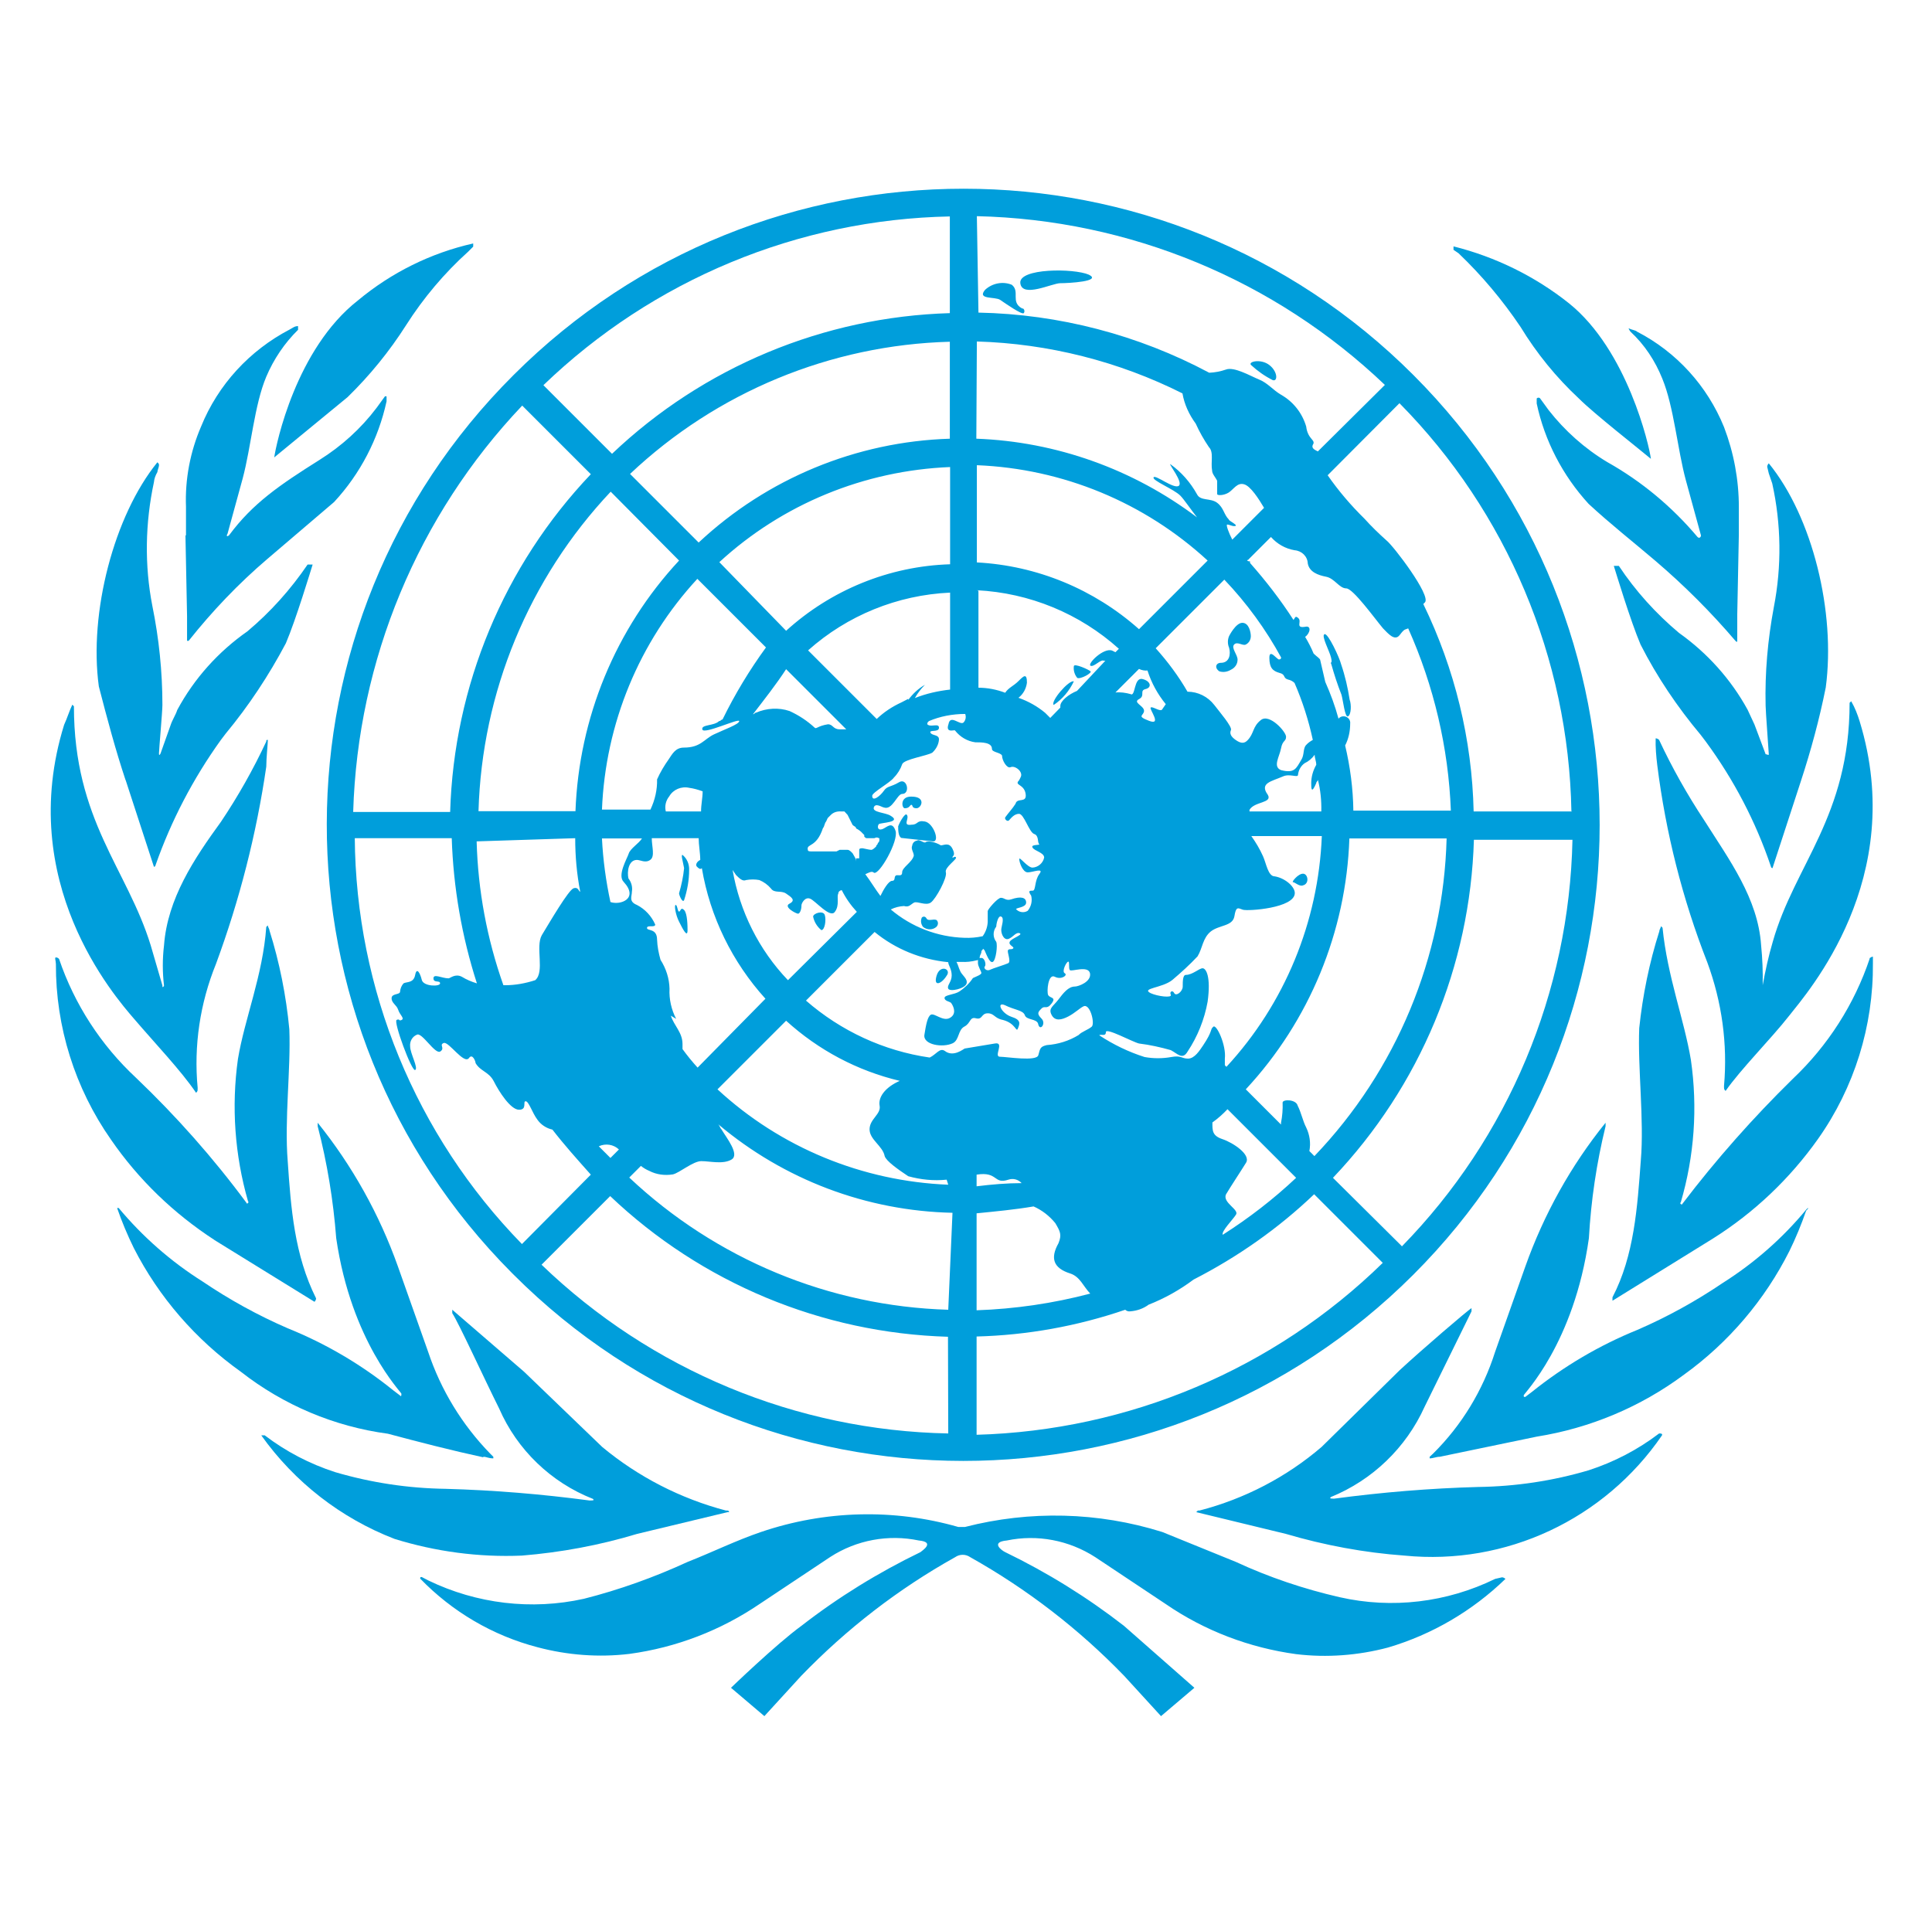
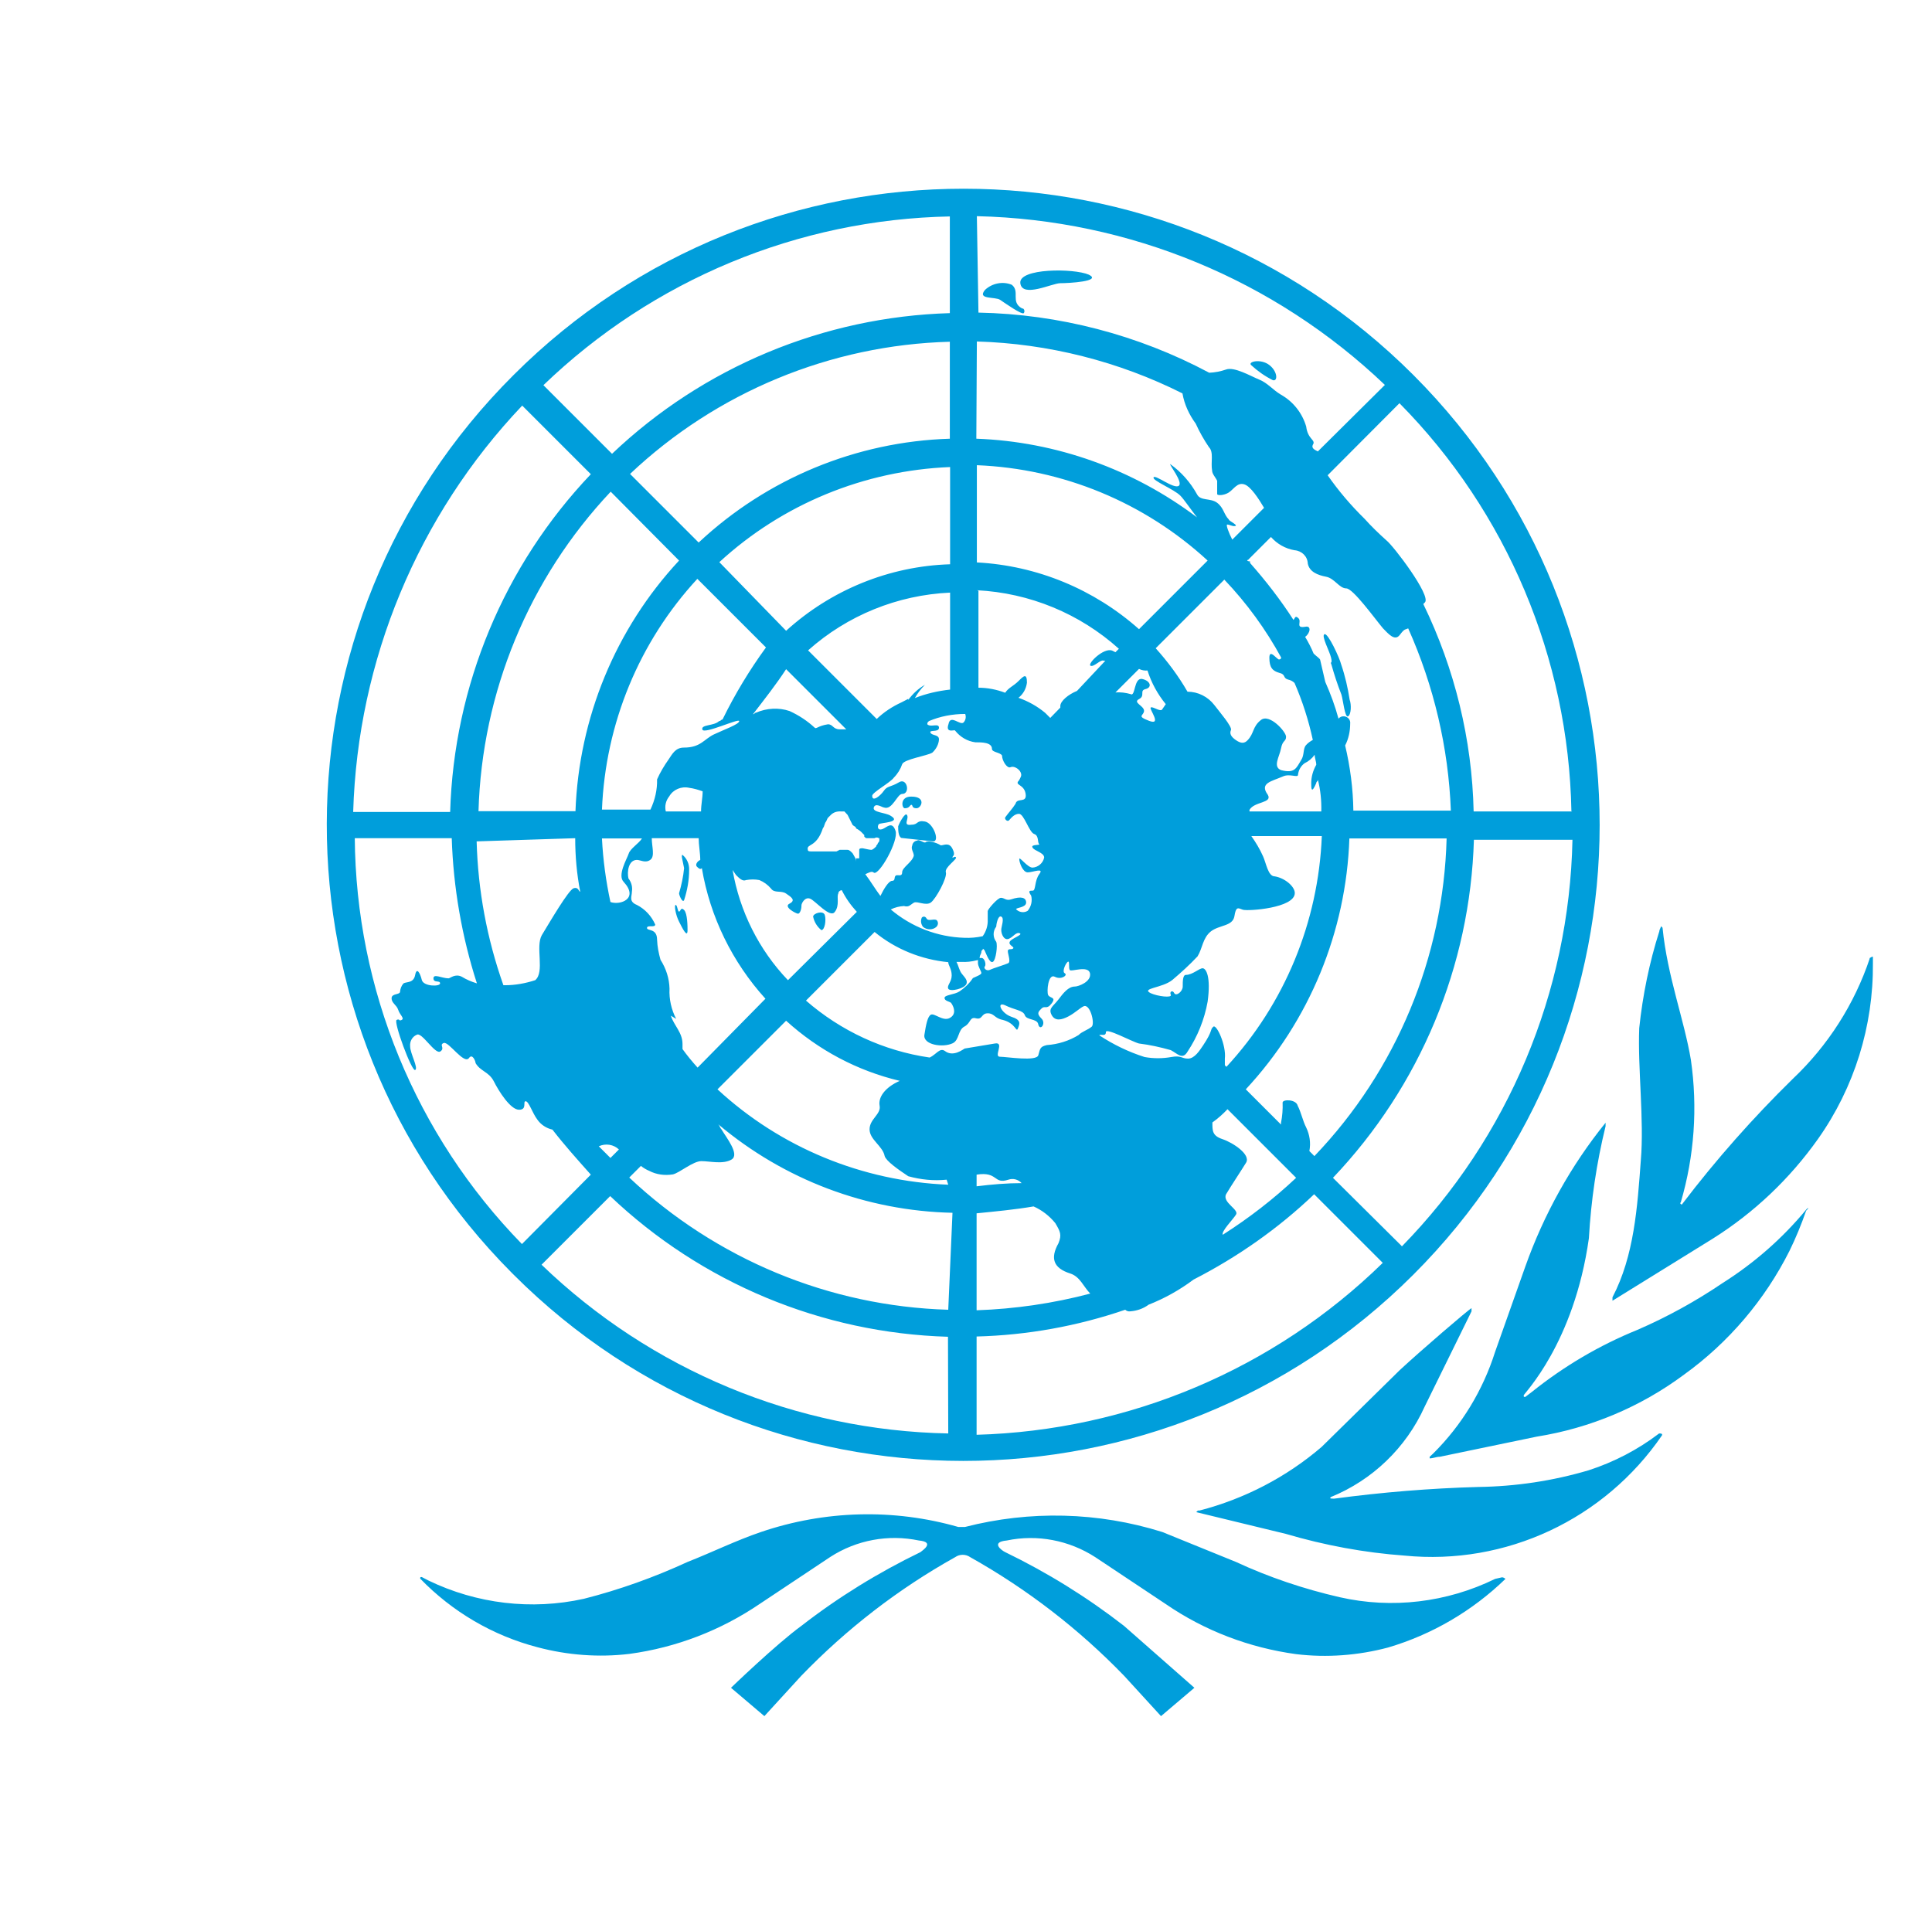
<svg xmlns="http://www.w3.org/2000/svg" version="1.1" id="svg932" x="0px" y="0px" viewBox="0 0 729.2 729" style="enable-background:new 0 0 729.2 729;" xml:space="preserve">
  <style type="text/css">
	.st0{fill:#009EDB;}
</style>
  <path id="path929" class="st0" d="M564.3,596c-18.2,8.9-38.9,11.4-58.7,6.9c-13.5-3.1-26.6-7.5-39.1-13.3l-27.8-11.3  c-24.2-7.6-50-8.2-74.5-1.9h-2.5c-24.4-7-50.4-6.3-74.5,1.9c-9.4,3.2-18.3,7.6-27.7,11.3c-12.6,5.8-25.7,10.5-39.1,13.9  c-19.8,4.4-40.5,1.9-58.7-6.9l-2.5-1.3c-0.6,0-0.6,0-0.6,0.6c12.1,12.5,27.4,21.5,44.3,25.9c11.3,3,23.1,3.9,34.7,2.5  c17.7-2.4,34.5-8.9,49.2-18.9l26.6-17.7c9.9-6.4,21.9-8.6,33.4-6.2c6.3,0.6,1.3,3.8,0.6,4.4c-15.9,7.7-31,17-44.9,27.8  c-9.5,6.9-26.6,23.4-26.6,23.4l12.6,10.7l13.9-15.2c17.1-17.7,36.6-32.8,58.1-44.8c1.7-1.2,4-1.2,5.7,0c21.4,12,41,27.1,58.1,44.8  l13.9,15.2l12.6-10.7l-26.6-23.4c-13.9-10.8-28.9-20.1-44.8-27.8c-1.3-0.6-5.7-3.8,0.6-4.4c11.5-2.4,23.5-0.1,33.4,6.3l26.6,17.7  c14.7,10.1,31.6,16.5,49.2,18.9c11.6,1.4,23.4,0.5,34.7-2.5c16.6-4.9,31.8-13.8,44.3-25.9c-0.3-0.3-0.8-0.6-1.3-0.6L564.3,596   M626.2,541.1c-8,6.1-17,10.8-26.6,13.9c-13.5,4-27.5,6.1-41.7,6.3c-18.2,0.5-36.3,2-54.3,4.4c-1.3,0-1.9,0-1.3-0.6  c15.7-6.4,28.4-18.6,35.4-34.1l17.7-36v-1.2c-1.2,0.6-18.9,15.8-27.1,23.4l-29.5,29c-13.3,11.4-29.1,19.6-46.1,24h-0.6l-0.6,0.6  l33.8,8.2c14.6,4.3,29.6,7.1,44.8,8.2c38.3,3.8,75.5-13.7,97.2-45.4C627.5,541.1,626.9,541.1,626.2,541.1 M681.8,456.5  c-9,10.9-19.6,20.2-31.6,27.8c-10.2,6.9-20.9,12.8-32.2,17.7c-14.3,5.8-27.7,13.7-39.8,23.4l-2.5,1.9c-0.6,0-0.6,0-0.6-0.6  c0-0.6,19-19.5,24.6-59.3c0.8-14.3,2.9-28.4,6.3-42.3v-1.3c-13.1,16.2-23.3,34.6-30.3,54.3l-11.4,32.2  c-4.6,14.5-12.6,27.7-23.4,38.4l-1.3,1.2v0.6c1.3,0,2.5-0.6,3.8-0.6l36.6-7.6c20.1-3.2,39.2-11.2,55.6-23.4  c16.8-12.1,30.5-28.2,39.8-46.7c2.4-4.9,4.5-10,6.3-15.2C683,455.8,682.4,455.8,681.8,456.5 M705.7,361.8  c-5.8,17.3-15.8,32.9-29,45.4c-15,14.7-29,30.5-41.7,47.2c0,0.6-1.3,0-0.6-0.6c5.1-17.4,6.4-35.7,3.8-53.7  c-2.5-15.1-8.9-31.6-10.7-49.9l-0.6-0.6c0,0.6-0.6,1.2-0.6,1.9c-3.8,11.9-6.3,24.2-7.6,36.6c-0.6,15.1,1.9,34.7,0.6,49.9  c-1.3,17.7-2.5,36-10.7,51.7v1.3l37.8-23.4c15.6-9.8,29.1-22.6,39.8-37.7c13.7-19.4,20.9-42.6,20.7-66.3v-2.5  c-0.5,0.1-0.9,0.3-1.3,0.6" />
-   <path id="path931" class="st0" d="M665.3,371.9L665.3,371.9c0.1-5.1-0.1-10.1-0.6-15.1c-1.2-17.7-12-32.2-21.5-47.2  c-6.4-9.7-12.1-19.8-17-30.3c-0.3-0.3-0.8-0.6-1.3-0.6c-0.1,3.4,0.2,6.8,0.6,10.1c3.2,25.5,9.5,50.5,18.9,74.5  c5.5,14.9,7.7,30.8,6.3,46.6c0,1.3,0,1.3,0.6,1.9c5.7-8.2,17.1-19.6,24-28.4c6.9-8.8,44.8-51.7,26.6-111.1c-0.8-2.6-1.8-5.2-3.2-7.6  l-0.6,0.6c0,42.9-20.8,61.2-29,90.2C667.5,360.9,666.3,366.4,665.3,371.9 M666,283.6l-3.8-10.1l-2.6-5.6  c-6.3-11.5-15.2-21.4-25.9-29c-8.7-7.3-16.4-15.8-22.7-25.3h-1.9c0.6,1.9,6.3,20.8,10.1,29.7c6.2,12.2,13.9,23.6,22.7,34.1l1.9,2.5  c10.6,14.4,18.9,30.3,24.6,47.2c0,0.3,0.3,0.6,0.6,0.6l0,0l10.7-32.8c3.8-11.6,7-23.4,9.4-35.4c3.8-28.4-5-64.4-21.5-84.6  c-0.3,0.3-0.6,0.8-0.6,1.3l0.6,2.5l1.3,3.8c3.4,15.4,3.6,31.3,0.6,46.7c-2.3,12.3-3.4,24.7-3.1,37.2c0,1.9,1.2,17.7,1.2,18.3  c0,0.6-0.6,0-1.2,0 M615.4,125.2c5.3,4.9,9.3,11,12,17.7c4.4,10.7,5.7,26.6,8.9,38.4l5.7,20.8c0,0.6-0.6,1.3-1.3,0.6  c-9.6-11.4-21.1-21-34.1-28.3c-8.5-5.1-16-11.8-22.1-19.6l-3.2-4.4c-0.3-0.4-0.9-0.4-1.3,0c0,0,0,0,0,0v1.9  c3,14.1,9.8,27.2,19.6,37.9c8.2,7.6,17,14.5,25.2,21.5c10.9,9.3,21,19.4,30.3,30.3c0,0,0.6,0.6,0.6,0v-10.1l0.6-30.3v-10.1  c0-10.4-1.9-20.6-5.6-30.3c-6.3-15.5-17.9-28.3-32.8-36c-0.6-0.6-1.9-0.6-3.2-1.3C614.8,124.4,615.1,124.8,615.4,125.2 M550.5,95.6  c8.8,8.4,16.6,17.7,23.4,27.8c6.1,10,13.5,19.1,22.1,27.1c5.7,5.7,22.7,19,27.1,22.7c-0.6-5-8.9-41-30.9-58.7  c-12.8-10.2-27.7-17.5-43.6-21.5v1.3L550.5,95.6 M197,587.2c14.7-1.2,29.3-3.9,43.5-8.2l34.1-8.2h0.6c0-0.3-0.3-0.6-0.6-0.6  c0,0,0,0,0,0h-0.6c-17.1-4.5-33.1-12.7-46.7-24l-29.5-28.4l-27.1-23.4v1.3c2.5,3.8,12,24.6,17.7,36c6.8,15.6,19.6,27.9,35.4,34.1  c0.6,0.6,0,0.6-1.3,0.6c-18-2.4-36.1-3.9-54.3-4.4c-14.1-0.2-28.1-2.3-41.7-6.3c-9.6-3.1-18.6-7.8-26.6-13.9h-1.3  c12.6,17.7,30.1,31.3,50.3,39.1C164.4,585.7,180.7,587.9,197,587.2 M182.4,549.9c1.3,0,1.9,0.6,3.8,0.6v-0.6l-1.2-1.2  c-10.6-10.9-18.6-24-23.4-38.4l-11.4-32.2c-7-19.7-17.2-38-30.3-54.3v1.3c3.6,13.9,5.9,28,7,42.3c5.7,39.1,24.6,58.1,24.6,58.7  s0,1.3-0.6,0.6l-2.5-1.9c-12-9.7-25.4-17.6-39.8-23.4c-11.3-4.9-22-10.8-32.2-17.7c-11.9-7.5-22.6-16.9-31.6-27.7h-0.6  c1.8,5.2,3.9,10.2,6.3,15.1c9.5,18.6,23.4,34.6,40.4,46.7c16.1,12.6,35.3,20.7,55.5,23.4c12,3.2,24,6.3,36,8.9 M80.8,468l37.9,23.4  c0.3-0.3,0.6-0.8,0.6-1.3c-8.2-16.4-9.5-34.1-10.7-51.7c-1.3-15.8,1.2-34.7,0.6-49.9c-1.2-12.7-3.7-25.2-7.5-37.3  c0-0.6-0.6-1.2-0.6-1.9l-0.6,0.6l0,0c-1.3,18.3-8.2,34.7-10.7,49.9c-2.5,17.9-1.2,36.2,3.8,53.6c0.6,0.6-0.6,1.3-0.6,0.6  c-12.5-16.9-26.5-32.7-41.7-47.2c-13.2-12.3-23.2-27.7-29-44.8c-0.3-0.4-0.8-0.6-1.2-0.6c-0.6,0,0,1.3,0,2.5  c-0.1,23.7,7.2,46.9,20.8,66.3c10.4,15.1,23.7,27.9,39.1,37.9 M74,412.5c0.6-0.6,0.6-0.6,0.6-1.9c-1.5-15.9,0.9-31.9,6.9-46.7  c8.9-24.1,15.3-49.1,19-74.5c0-3.2,0.6-8.9,0.6-10.1c-0.6,0-0.6,0-0.6,0.6c-4.9,10.5-10.6,20.6-17.1,30.3  c-10.1,13.9-20.2,29-21.5,46.7c-0.6,5-0.6,10.1,0,15.1c0,0.3-0.3,0.6-0.6,0.6c0,0,0,0,0,0v-0.6l-4.4-15.1c-8.9-29-29-47.2-29-90.3  l-0.6-0.6c-1.2,2.5-1.9,5-3.1,7.6C5.8,332.9,43,375.8,50.7,384.7C58.3,393.6,68.4,404.2,74,412.5 M47.4,294.4l10.7,32.8  c0.3,0,0.6-0.3,0.6-0.6l0,0c5.9-16.8,14.2-32.7,24.6-47.2l1.9-2.5c8.7-10.5,16.3-22,22.7-34.1c3.8-8.9,9.5-27.8,10.1-29.7h-1.9  c-6.4,9.4-14,17.9-22.7,25.2C82.4,246,73.3,256.1,66.9,268c-0.6,1.9-1.9,3.8-2.5,5.7l-3.8,10.7c0,0-0.6,1.3-0.6,0  c0-1.3,1.3-15.8,1.3-18.3c0-12.6-1.3-25.1-3.8-37.4c-3-15.4-2.7-31.3,0.6-46.7c0.1-1.3,0.6-2.6,1.3-3.8c0-0.6,0.6-1.9,0.6-2.5  c0-0.6,0-0.6-0.6-1.2c-16.4,20.2-25.9,56.8-22.1,84.6c3.1,12,6.3,24,10.1,35.4 M70,202.2l0.6,30.3v9.4h0.6  c8.9-11.2,18.8-21.6,29.7-30.9l25.2-21.5c9.9-10.7,16.7-23.8,19.8-38v-1.9h-0.6l-3.2,4.4c-5.9,7.8-13.2,14.4-21.5,19.6  c-15.1,9.5-25.2,16.4-34.1,28.4c-0.6,0.6-1.3,0.6-0.6-0.6l5.7-20.8c3.2-12,4.4-27.7,8.9-38.4c2.8-6.6,6.9-12.7,12-17.7v-1.4  c-1.3,0-1.9,0.6-3.2,1.3c-15.1,7.9-27,20.8-33.4,36.6c-4.1,9.5-6.1,19.9-5.7,30.3v10.7 M103.7,172.5L103.7,172.5l27.5-22.6  c8.4-8.2,15.8-17.3,22.1-27.2c6.5-10.2,14.4-19.6,23.4-27.7l1.9-1.9v-1.2c-16,3.6-30.9,11-43.5,21.5c-23.4,18.3-30.9,54.3-31.6,59.3   M357.3,368.3c1.9-2.5-2.5-4.4-3.8,0C352.2,372.7,355.4,371.4,357.3,368.3 M405.3,257.2c-1.9-0.6-8.9,7.6-7.6,8.9  C401,263.9,403.6,260.8,405.3,257.2 M406.6,255.9c1.2,0.6,5.7-1.9,5-2.5c-0.6-0.6-6.3-3.2-6.3-1.9  C405.1,253.1,405.6,254.7,406.6,255.9 M491.8,334.2c2.5-0.6,1.9-4.4,0-4.4s-4.4,3.2-3.8,3.2C488.6,332.9,490.5,334.8,491.8,334.2   M460.8,250.2c-1.9,0-2.5,1.9-0.6,3.2c1.5,0.5,3.1,0.2,4.4-0.6c1.5-0.7,2.5-2.1,2.5-3.8c0-1.9-2.5-4.4-1.3-5.7  c1.2-1.3,3.2,0.6,4.4,0c1.2-0.6,1.9-1.8,1.9-3.2c0-1.2-0.6-5-3.2-5c-2.5,0-5,5-5,5c-0.6,1.4-0.6,3,0,4.4  C464.6,247,464,250.2,460.8,250.2" />
  <path id="path933" class="st0" d="M502.5,250.8c1.1,3.9,2.3,7.6,3.8,11.4c0.6,1.9,1.3,8.9,2.5,8.2s1.3-4.4,0.6-6.3  c-0.7-4.5-1.7-8.9-3.2-13.3c-0.6-2.5-5-12-6.3-11.4c-1.3,0.6,1.9,6.3,2.5,8.9S501.9,249.5,502.5,250.8 M480.4,143.5  c1.9,0.6,1.9-3.2-1.3-5.7c-3.2-2.5-8.2-1.3-6.9,0C474.7,140.1,477.4,142,480.4,143.5 M385.7,116.4c-4.4-2.5-0.6-6.3-3.8-8.9  c-3.4-1.4-7.4-0.6-10.1,1.9c-3.2,3.8,3.8,2.5,5.7,3.8s8.2,5.7,8.9,5c0.4-0.5,0.3-1.3-0.2-1.7C386,116.5,385.9,116.4,385.7,116.4   M411,103.7c-5.7-2.5-26.6-2.5-25.9,3.2c0.7,5.7,12,0,15.1,0C403.4,106.9,416,106.2,411,103.7 M353.5,347.3  c-1.2-0.6-3.1,0.6-3.8-0.6c-0.6-1.2-1.9-0.6-1.9,0c-0.4,1.1-0.1,2.3,0.6,3.2c1.5,1.2,3.6,1.2,5,0C354.2,349.1,354.2,348,353.5,347.3   M341.5,305.1c1.9,0,1.9-1.3,2.5-1.3c0.6,0,0,1.3,1.9,1.3s3.8-4.4-1.9-4.4C339.6,300.6,340.3,305.1,341.5,305.1 M349.1,310.1  c-3.2-0.6-2.5,1.2-5,1.2c-3.8,0.6-0.6-2.5-1.9-3.8c-0.6-0.6-2.5,2.5-3.2,4.4c0,1.3,0,3.8,1.2,4.4l12,1.3  C354.8,317.7,352.3,310.7,349.1,310.1 M310,351.1c1.3,0,1.9-3.8,1.3-5.7s-4.4-0.6-4.4,0.6C307.3,348,308.4,349.8,310,351.1   M259.5,351.1c0-1.2,0-6.3-1.3-7.6c-1.3-1.3-1.3,0.6-1.9,0.6c-0.6,0-0.6-2.5-1.3-2.5c-0.6,0,0,3.8,1.3,6.3  C257.6,350.5,259.5,354.3,259.5,351.1 M258.2,339.8c1.2-3.7,1.9-7.5,1.9-11.4c0.1-2.2-0.8-4.3-2.5-5.7c-0.6,0,0,1.9,0.6,5  c-0.3,3.2-1,6.4-1.9,9.5C256.3,337.9,257.6,341,258.2,339.8" />
  <path id="path935" class="st0" d="M193.8,481.1c93.7,93.8,245.8,93.8,339.6,0.1s93.8-245.8,0.1-339.6s-245.8-93.8-339.6-0.1  c0,0-0.1,0.1-0.1,0.1c-93.7,93.4-94,245.1-0.6,338.9C193.4,480.7,193.6,480.9,193.8,481.1 M133.9,316.4h36.6  c0.6,18.6,3.8,37.1,9.5,54.8c-2-0.6-3.9-1.4-5.7-2.5c-2.5-1.3-4.4,0.6-5,0.6c-2.5,0-5.7-1.9-5.7,0c0,1.9,2.5,0.6,2.5,1.9  s-6.3,1.2-6.9-1.3s-1.9-5-2.5-1.9c-0.6,3.2-3.2,2.5-4.4,3.2c-0.8,0.9-1.2,2-1.3,3.1c0,1.3-3.2,0.6-3.2,2.5s1.9,2.5,2.5,4.4  c0.6,1.9,2.5,3.2,1.3,3.8c-1.2,0.6-0.6-0.6-1.9,0c-1.3,0.6,5.7,19.6,7,18.9s-1.9-6.3-1.9-8.9c-0.2-1.9,0.8-3.7,2.5-4.4  c1.9-1.2,6.9,7.6,8.9,6.3c1.9-1.3-0.6-2.5,1.3-3.2c1.9-0.6,7.6,8.2,9.5,5.7c1.3-1.9,2.5,1.2,2.5,1.9c1.9,3.2,5,3.2,6.9,6.9  c1.9,3.8,6.3,10.7,9.5,10.7s1.3-3.2,2.5-3.2s2.5,4.4,4.4,6.9c1.3,1.9,3.4,3.3,5.7,3.8c4.4,5.7,9.5,11.4,14.5,17L197,469.6  c-40.1-41.1-62.7-96.1-63.1-153.5 M342.8,263.8l-2.5,1.3c-3.5,1.6-6.7,3.7-9.4,6.3L305,245.5c14.8-13.2,33.7-20.9,53.6-21.8v36.6  c-4.5,0.5-9,1.5-13.3,3.2c1-1.8,2.3-3.5,3.8-5c-2.5,1.4-4.6,3.4-6.3,5.7 M323.1,324L323.1,324v1.3c0-1.3-0.6-1.9-1.3-3.2  c-0.6-0.6-1.2-1.3-1.9-1.3h-3l-1.2,0.6h-8.9c-1.2,0-1.9,0-1.9-0.6c-0.6-2.5,3.2-0.6,5.7-8.2c0.6-0.6,0.6-1.9,1.2-2.5l0.6-1.3  l0.6-0.6l0.6-0.6c1-1,2.4-1.4,3.8-1.3h1.3l1.2,1.3l1.9,3.8c0.6,0.6,1.3,0.6,1.3,1.3c1,0.5,1.8,1.1,2.5,1.9l0.6,0.6v0.6  c0.6,0.6,0.6,0.6,1.3,0.6h2.5c1.3-0.6,1.3,0,1.9,0v0.6c0,0.6,0,0.6-0.6,1.3c0,0.6-0.6,0.6-0.6,1.2c-0.6,0.6-1.3,1.3-1.9,1.3  c-1.1-0.1-2.1-0.4-3.2-0.6c-0.6,0-1.3,0-1.3,0.6v3.2 M255.2,384.6c-1.8-3.5-2.7-7.4-2.5-11.4c-0.1-3.9-1.3-7.6-3.4-10.9  c-0.7-2.5-1.2-5-1.3-7.6c0-4.4-3.8-3.2-3.8-4.4c0-1.3,3.1,0,3.1-1.3c-1.4-3.2-3.8-5.8-6.9-7.4c-3.2-1.3-1.9-3.2-1.9-5  c0.3-1.8-0.2-3.6-1.3-5c-0.6-2.5,0-7,3.2-7c1.3,0,3.2,1.3,5,0c1.9-1.3,0.6-5,0.6-8.2h17.7c0,2.5,0.6,5.7,0.6,8.2  c-1.3,0.6-1.9,1.9-1.3,2.5c0.6,0.6,1.3,1.3,1.9,0.6c3.1,18.4,11.5,35.5,24,49.3L263.3,403c-2-2.2-3.9-4.5-5.7-7v-1.9  c0-4.4-3.2-6.9-4.4-10.7 M230.4,340.5c-1.7-7.9-2.8-15.9-3.2-24h15.1c-1.2,1.9-4.4,3.8-5,5.7c-0.6,1.9-4.4,8.2-1.9,10.7  C241.2,339.2,234.2,341.8,230.4,340.5 M233.6,433.9l-3.2,3.2l-4.4-4.4C228.6,431.5,231.6,432,233.6,433.9 M272.7,271.6  c-0.6,0-0.6,0.6-1.3,0.6c-1.9,1.9-6.9,1.2-6.3,3.2c0.6,1.9,13.9-4.4,13.9-3.2s-5.7,3.2-9.5,5s-5,5-11.4,5c-3.2,0-4.4,2.5-5.7,4.4  c-1.7,2.4-3.2,4.9-4.4,7.6c0.1,3.9-0.8,7.8-2.5,11.4h-18.3c1.3-32.4,14-63.3,36-87.1l25.9,25.9C282.9,252.9,277.4,262,272.7,271.6   M296.7,252.6l22.7,22.7h-2.5c-2.5,0-2.5-1.9-4.4-1.9c-3.8,0.6-4.4,1.9-5,1.3c-2.8-2.6-6-4.7-9.5-6.3c-4.1-1.4-8.7-1.1-12.6,0.6  c-0.6,0-0.6,0.6-1.2,0.6C288.5,264,293,258.3,296.7,252.6 M265.2,298.7c0,2.5-0.6,5-0.6,7.6h-13.3c-0.5-2,0-4.1,1.3-5.7  c1.5-2.6,4.6-3.9,7.6-3.2C261.8,297.6,263.5,298.1,265.2,298.7 M276.5,328.4l1.3,1.9c1.3,1.3,2.5,2.5,3.8,1.9c1.7-0.3,3.4-0.3,5,0  c1.7,0.7,3.2,1.8,4.4,3.2c1.3,1.9,3.8,0.6,5.7,1.9s3.8,2.5,1.3,3.8c-2.5,1.2,2.5,3.8,3.2,3.8c0.6,0,1.3-1.3,1.3-3.2  c0-0.6,1.2-3.2,3.2-2.5s7.6,7.6,9.4,5c1.9-2.5,0.6-5.7,1.3-6.9c0-0.7,0.6-1.2,1.3-1.3c1.5,3,3.4,5.7,5.7,8.2L297.4,370  C286.4,358.5,279.2,344,276.5,328.4 M296.7,238.1l-25.2-25.9c23.8-21.9,54.7-34.6,87.1-35.9V213c-23,0.7-45,9.7-62,25.2   M263.7,204.8l-25.9-25.9c32.7-30.9,75.7-48.7,120.7-49.9v36.6c-35.3,1.1-68.9,15-94.7,39.1 M256.3,211.6  c-24,25.8-37.8,59.4-39.1,94.6h-36.6c1.3-44.9,19-87.8,49.9-120.6L256.3,211.6z M217.1,316.4c0,6.8,0.6,13.6,1.9,20.2  c-0.6,0-0.6-1.9-2.5-1.3c-1.9,0.6-8.9,12.6-12,17.7c-2.5,4.4,1.2,13.9-2.5,17c-3.7,1.2-7.5,1.9-11.4,1.9H190  c-6.2-17.5-9.6-35.8-10.1-54.3L217.1,316.4z M357.9,541.1c-57.4-1.1-112.2-23.9-153.5-63.7l25.9-25.9  c34.5,32.8,79.9,51.7,127.5,53.1L357.9,541.1z M357.9,494.4c-44.9-1.3-87.7-19.1-120.4-49.9l4.4-4.4c1,0.8,2,1.4,3.2,1.9  c2.7,1.4,5.8,1.8,8.9,1.3c2.5-0.6,7.6-5,10.7-5c3.2,0,8.2,1.3,11.4-0.6c3.2-1.9-1.9-8.2-3.8-11.4c-0.6-0.6-0.6-1.3-1.2-1.9  c24.8,20.9,55.9,32.7,88.4,33.4L357.9,494.4z M357.9,447.2c-32.4-1.3-63.3-14-87.1-36l25.9-25.9c12.2,11.1,26.9,18.9,42.9,22.7  c-5.7,2.5-8.2,6.3-7.6,9.4c0.6,3.2-3.8,5-3.8,8.9s5,6.3,5.7,10.1c0.6,1.9,5,5,8.9,7.6c4.7,1.3,9.6,1.8,14.5,1.3L357.9,447.2z   M356.6,396.7c-1.9-1.3-3.2,1.3-5.7,2.5c-17.3-2.5-33.5-10-46.7-21.5l25.9-25.9c7.9,6.5,17.6,10.4,27.8,11.4c0,1.2,1.3,2.5,1.3,5  s-1.9,3.8-1.3,5c0.6,1.3,6.3,0,6.9-1.9c0.6-1.9-1.9-3.2-2.5-5c-0.6-1.3-0.6-1.9-1.3-3.2h1.9c1.9,0.1,3.8-0.1,5.7-0.6  c0.7,0,1.2-0.6,1.2-1.3c0-0.6,0.6-1.2,0.6-1.9s0.6-0.6,0.6-1.2l0,0l0.6,0.6c0.6,1.3,1.9,5,3.1,4.4c1.2-0.6,1.9-6.3,1.3-7.6  c-1.3-1.7-1.3-4,0-5.7c0-0.6,0.6-4.4,1.9-3.8s0,3.8,0,5c0,1.9,1.3,4.4,3.2,3.2c1.3-0.6,2.5-2.5,3.8-1.9s-3.2,1.9-3.8,3.2  c-0.6,1.3,1.9,1.9,1.3,2.5c-0.6,0.6-1.3,0-1.9,0.6c-0.6,0.6,1.3,4.4,0,5c-1.3,0.6-5.7,1.9-6.9,2.5s-2.5-0.6-1.9-1.3  c0.6-0.6,0-3.2-1.3-3.2c-1.3,0-1.3,0.6-1.3,1.9c0,1.3,1.3,3.2,1.3,3.8c0,0.6-1.9,1.3-3.2,1.9c-1.3,2-3.1,3.7-5,5  c-1.9,1.3-5.7,1.3-5.7,2.5s1.9,1.3,2.5,1.9c1.3,1.9,1.9,4.4-0.6,5.7c-2.5,1.3-5.7-1.9-7-1.3c-1.3,0.6-1.9,3.8-2.5,7.6  c-0.6,3.8,6.9,5,10.7,3.2c2.5-1.2,1.9-5,4.4-6.3c2.5-1.3,1.9-3.8,4.4-3.1c2.5,0.6,1.9-1.9,4.4-1.9s2.5,1.9,5.7,2.5  c5,1.3,5,5,5.7,3.2s1.3-3.2-2.5-4.4c-3.8-1.3-5.7-5.7-2.5-4.4c3.8,1.9,6.9,1.9,7.6,3.8c0.6,1.9,4.4,1.3,5,3.2c0.6,3.2,3.2,0,1.3-1.9  c-1.9-1.9-1.3-2.5,0-3.8c1.3-1.3,1.9,0.6,3.8-1.9c1.9-2.5-0.6-1.9-1.3-3.2c-0.6-1.3,0-8.2,2.5-6.9s5-0.6,3.8-1.3  c-1.3-0.6,0.6-4.4,1.3-4.4c0.6,0,0,2.5,0.6,3.2s6.9-1.9,7.6,1.2c0.6,3.2-4.4,5-5.7,5c-2.5,0-4.4,2.5-6.3,5c-1.9,2.5-3.8,3.2-2.5,5.7  c1.3,2.5,3.8,1.9,6.3,0.6c2.5-1.3,4.4-3.2,5.7-3.8c2.5-1.3,4.4,6.3,3.2,7.6c-1.3,1.2-3.8,1.9-5,3.2c-3.6,2.2-7.7,3.5-12,3.8  c-2.5,0.6-2.5,1.2-3.2,3.8c-0.6,2.5-12,0.6-14.5,0.6c-2.5,0,1.9-5.7-1.9-5l-11.4,1.9C363.6,396,359.8,399.2,356.6,396.7   M390.1,455.4c3.2,1.4,6,3.6,8.2,6.3c1.9,3.2,2.5,4.4,1.2,7.6c-3.2,5.7-1.9,9.4,4.4,11.4c3.8,1.2,5,5,7.6,7.6  c-14,3.7-28.4,5.8-42.9,6.3v-36.6C375.6,457.3,383.1,456.6,390.1,455.4 M368.6,447.8v-4.4c8.2-1.3,6.3,3.8,12,1.9  c1.8-0.6,3.7-0.1,5,1.3C380,446.6,374.3,447.1,368.6,447.8 M368.6,541.8v-37.3c19.1-0.5,38-3.9,56.1-10.1c0.5,0.5,1.2,0.7,1.9,0.6  c2.5-0.2,4.9-1,6.9-2.5c6.1-2.4,11.8-5.6,17-9.5c16.6-8.5,32-19.3,45.5-32.2l25.9,25.9c-41.1,40.2-95.9,63.3-153.4,64.9   M470.8,211.6l8.9-8.9c2.3,2.6,5.4,4.4,8.9,5c2.7,0.2,4.9,2.3,5,5c0.6,3.2,3.8,4.4,6.9,5c3.2,0.6,5,4.4,7.6,4.4s10.7,11.3,13.9,15.1  c1.9,1.9,4.4,5,6.3,2.5c1.9-2.5,1.9-1.9,3.2-2.5c9.7,21.7,15.2,45.1,16.1,68.8h-36.8c-0.1-8.3-1.2-16.6-3.1-24.6  c1.3-2.5,1.9-5.4,1.9-8.2c0.2-1.4-0.8-2.6-2.2-2.8c-0.8-0.1-1.7,0.2-2.2,0.9c-1.3-4.8-3-9.4-5-13.9c-0.6-2.5-1.3-5.7-1.9-8.2  c0-0.6-1.3-1.3-2.5-2.5c-0.9-2.2-2-4.3-3.2-6.3c1.9-1.3,2.5-4.4,0-3.8c-3.8,0.6-1.2-1.9-2.5-3.2c-1.3-1.3-1.3,0-1.9,0.6  c-4.9-7.6-10.4-14.7-16.4-21.5v-0.6c-1.3,0-1.3-0.6-0.6-0.6 M493,425.6c-1.3-2.5-1.9-5.7-3.2-8.2c-0.6-2.5-5.7-2.5-5.7-1.2  c0.1,2.5-0.1,5.1-0.6,7.6v0.7l-13.3-13.3c24-25.8,37.9-59.5,39.1-94.7H546c-1.2,44.8-18.9,87.5-49.9,119.9l-1.9-1.9  C494.8,431.4,494.3,428.3,493,425.6 M462.7,450.9c1.9-3.2,5.7-8.9,7.6-12s-5-7.6-8.9-8.9s-3.8-3.2-3.8-6.3c2.1-1.5,4-3.2,5.7-5  l25.9,25.9c-8.5,8-17.8,15.2-27.7,21.5c-0.6-1.3,3.8-5.7,5-7.6C467.8,456.6,461.4,454,462.7,450.9 M478.5,300  c-3.2-4.4,1.3-5,5.7-6.9c2.5-1.2,5.7,0.6,5.7-0.6c0.2-1.8,1.1-3.4,2.5-4.4c1.5-0.7,2.8-1.8,3.8-3.2c0,1.3,0.6,2.5,0.6,3.8  c-1.2,2.1-1.9,4.5-1.9,6.9c0,1.9,0,4.4,1.9,0c0-0.6,0.6-0.6,0.6-1.3c1,3.9,1.4,7.9,1.3,12h-27.1v-0.6  C473.4,302.5,480.4,303.2,478.5,300 M483.5,248.3c0,0.3-0.2,0.6-0.6,0.6c0,0,0,0,0,0c-0.6,0.6-3.8-4.4-3.8-0.6s1.3,5,3.8,5.7  c2.5,0.6,1.2,1.9,3.2,2.5c0.9,0.2,1.8,0.6,2.5,1.3c3,6.9,5.3,14.1,6.9,21.5c-0.9,0.5-1.8,1.1-2.5,1.9c-1.3,1.3-0.6,3.8-1.9,5.7  c-1.9,3.2-2.5,5.1-7.6,3.8c-3.2-1.3-0.6-5,0-8.2s1.9-2.5,1.9-4.4s-6.3-8.9-9.5-6.3c-3.2,2.5-2.5,5-5,7.6c-1.2,1.3-2.5,1.3-4.4,0  c-1.9-1.3-2.5-2.5-1.9-3.8c0.6-1.2-4.4-7-6.3-9.5c-2.4-3.1-6.1-5-10.1-5c-3.4-5.9-7.5-11.4-12-16.4l25.9-25.9  c8.4,8.8,15.7,18.8,21.5,29.5 M440,265.8l-1.3,1.9c-0.6,1.3-3.8-1.3-4.4-0.6c-0.6,0.6,4.4,6.9-0.6,5s-1.9-1.9-1.9-3.8  c0-1.9-4.4-3.1-1.9-4.4c2.5-1.3,0-3.2,2.5-3.8s1.9-3.1-1.3-3.8c-3.2-0.6-2.5,6.9-4.4,5.7c-1.8-0.5-3.8-0.8-5.7-0.6l8.9-8.9  c1,0.5,2.1,0.7,3.2,0.6C434.6,257.8,436.9,262,440,265.8 M429.9,393.9c4.1,0.5,8.1,1.4,12,2.5c2.5,1.3,4.4,3.8,6.3,0.6  c3.8-5.7,6.4-12.2,7.6-18.9c1.3-9.5-0.6-12.6-1.9-12.6c-1.3,0-3.8,2.5-6.3,2.5c-1.2,0-1.2,2.5-1.2,4.4s-2.5,3.8-3.2,2.5  c-0.6-1.3-1.9-0.6-1.3,0.6c0.6,1.3-5,0.6-7.6-0.6c-3.8-1.9,4.4-1.9,8.2-5c3.3-2.8,6.5-5.7,9.5-8.9c1.9-3.1,1.9-6.9,5-9.4  c3.2-2.5,8.2-1.9,8.9-5.7c0.6-3.8,1.3-3.2,3.2-2.5c1.9,0.6,19.6-0.6,19.6-6.3c0-2.5-3.8-5.7-7.6-6.3c-2.5,0-3.2-5-4.4-7.6  c-1.2-2.7-2.7-5.2-4.4-7.6h26.6c-1.3,32.4-14,63.3-36,87.1l-0.6-0.6v-2.5c0.6-5-3.2-13.3-4.4-12c-1.3,1.2,0,1.3-3.8,7  c-1.3,1.9-3.2,5-5.7,5c-2.5,0-2.5-1.3-6.3-0.6c-3.3,0.6-6.8,0.6-10.1,0c-6-1.9-11.8-4.7-17.1-8.2c0.6-0.6,2.5,0.6,2.5-1.2  S427.4,393.3,429.9,393.9 M529,470.3l-25.9-25.7C536,410,554.9,364.6,556.3,317h37.2c-1.2,57.5-24.2,112.4-64.4,153.5 M593.4,306.3  h-37.2c-0.6-27.1-7.1-53.8-19-78.3l0.6-0.6c2.5-2.5-12-21.5-14.5-23.4c-2.9-2.6-5.7-5.3-8.3-8.2c-5.1-5-9.8-10.5-13.9-16.4  l27.1-27.2c40.6,41.1,63.8,96.3,64.9,154 M368.7,81.6c57.5,1.3,112.4,24,154,63.7l-25.3,25.1c-1.2-0.6-2.5-1.2-1.9-2.5  c1.3-1.9-1.9-1.9-2.5-6.9c-1.5-5.1-4.9-9.4-9.5-12c-3.2-1.9-5-4.4-8.2-5.7c-3.2-1.3-9.5-5-12.6-3.8c-2,0.7-4.1,1.1-6.3,1.2  c-26.8-14.3-56.7-22.1-87.1-22.7L368.7,81.6z M368.7,128.9c27,0.8,53.5,7.5,77.6,19.6c0.7,4.1,2.5,8,5,11.4c1.4,3.1,3.1,6.1,5,8.9  c1.9,1.9,0.6,5.7,1.2,8.9c0,1.2,1.3,2.5,1.9,3.8v5c0,0.6,2.5,0.6,4.4-0.6c1.9-1.3,3.2-3.8,5.7-3.1c2.5,0.6,5.7,5.7,7.6,8.9l-12,12  c-1.3-2.5-2.5-5.7-1.9-5.7c0.6,0,1.9,0.6,2.5,0.6c2.5,0-1.9-1.9-1.9-2.5c-1.9-1.9-1.9-4.4-4.4-6.3c-2.5-1.9-6.3-0.6-7.6-3.2  c-2.5-4.5-5.9-8.4-10.1-11.4c-0.6,0,5,6.9,3.2,8.2c-1.9,1.3-8.9-4.4-9.5-3.2s7.6,4.4,10.1,6.9c1.3,1.3,3.8,5,6.3,8.2  c-24.1-18.2-53.2-28.6-83.3-29.7L368.7,128.9z M368.7,175.6c32.4,1.3,63.2,14,87.1,36l-25.9,25.9c-17-15.1-38.5-24-61.2-25.2V175.6z   M368.7,222.8c19.9,1,38.8,8.8,53.6,22.1l-1.3,1.3l-1.2-0.6c-3.2-1.3-9.5,5-8.2,5.7c1.3,0.6,3.8-2.5,5-1.9h0.6l-10.7,11.4  c-3.2,1.3-6.3,3.8-6.3,5.7v0.6l-3.8,3.9l-1.9-1.9c-3-2.5-6.4-4.4-10.1-5.7c1.8-1.4,2.9-3.4,3.2-5.7c0-3.8-1.3-2.5-3.2-0.6  c-1.9,1.9-3.8,2.5-5,4.4c-3.2-1.2-6.6-1.9-10.1-1.9v-36.6L368.7,222.8z M364.3,269.5c0.4,1.1,0.2,2.3-0.6,3.2l0,0  c-1.3,1.3-5-3.2-5.7,0.6c-1.3,3.8,2.5,1.9,2.5,2.5c1.9,2.4,4.6,4,7.6,4.4c2.5,0,6.3,0,6.3,2.5c0,1.3,3.2,1.3,3.8,2.5  c0,1.9,1.9,5,3.2,4.4c1.2-0.6,3.2,0.6,3.8,1.9c0.6,1.3,0,1.9-0.6,3.1c-1.9,1.9,1.9,1.3,2.5,5c0.6,3.8-3.2,1.3-3.8,3.8  c-1.2,1.9-2.5,3.2-3.8,5c-0.6,0.6,0.6,1.9,1.3,1.3c0.6-0.6,1.9-2.5,3.8-2.5s3.8,6.9,5.7,7.6c1.9,0.6,1.2,3.2,1.9,3.8  c0.6,0.6-3.2,0-2.5,1.3c0.6,1.3,4.4,1.9,4.4,3.8c-0.4,2.1-2.3,3.7-4.4,3.8c-1.9,0-5-4.4-5-3.2c0,1.2,1.3,5,3.2,5  c1.9,0,6.3-1.9,4.4,0.6c-1.9,2.5-1.3,6.3-2.5,6.3s-1.9,0-0.6,1.9c0.5,2,0,4.1-1.3,5.7c-1.4,0.9-3.3,0.6-4.4-0.6  c0-0.6,3.8-0.6,3.8-2.5s-1.9-2.5-5.7-1.2c-1.9,0.6-2.5-0.6-3.8-0.6s-5,4.4-5,5v3.2c0.1,2.3-0.6,4.5-1.9,6.3  c-2.3,0.5-4.6,0.7-6.9,0.6c-10.2-0.3-20-4.1-27.8-10.7c1.6-0.8,3.3-1.2,5-1.3c1.9,0.6,2.5-0.6,3.8-1.3c1.3-0.6,4.4,1.3,6.3,0  c1.9-1.3,6.3-9.4,5.7-11.4c-0.6-1.9,4.4-5,3.8-5.7c-0.6-0.6-1.3,0.6-1.3,0c0-0.6,1.3-0.6,0-3.2s-3.2-1.3-4.4-1.3  c-1.9-1.2-5-1.9-5.7-1.2c-0.6,0.6-2.5-1.3-3.2-0.6c-1,0.1-1.8,0.9-1.9,1.9c-0.6,1.3,0.6,2.5,0.6,3.8c-0.6,2.5-4.4,4.4-4.4,6.3  c0,1.9-1.9,0.6-2.5,1.3c-0.6,0.6,0,1.9-1.3,1.9c-1.3,0-3.2,3.2-4.4,5.7c-1.9-2.5-3.8-5.7-5.7-8.2c1.3-0.6,2.5-1.3,3.2-0.6  c1.9,1.3,9.5-12,8.2-15.8c-1.3-3.8-3.2-1.3-5-0.6c-1.9,0.6-1.9-1.2-1.3-1.9c0.6-0.6,8.9-0.6,4.4-3.2c-1.9-1.2-6.9-1.2-6.3-3.1  c0.6-1.9,3.2,0,3.8,0c3.2,1.2,5-5.1,6.9-5.1c3.2,0,1.9-6.3-1.2-4.4c-3.2,1.9-4.4,1.3-5.7,3.2c-1.3,1.9-4.4,4.4-4.4,1.9  c0-1.3,6.9-5,8.2-6.9c1.4-1.4,2.5-3.2,3.1-5c0.6-1.9,9.5-3.2,11.4-4.4c1.4-1.3,2.4-3.1,2.5-5c0-1.9-2.5-1.3-3.2-2.5  c-0.6-1.3,3.2,0,3.2-1.9s-3.2,0-4.4-1.3c0-0.6,0-0.6,0.6-1.2C354.8,270.4,359.5,269.5,364.3,269.5l1.3,0 M358.5,81.6v36.6  c-47.6,1.4-93,20.3-127.5,53.1l-25.9-25.9c41.3-39.8,96.1-62.6,153.5-63.7 M197.1,153.1l25.9,25.9c-32.8,34.5-51.7,79.9-53.1,127.5  h-36.6C135,249.2,157.7,194.6,197.1,153.1" />
</svg>